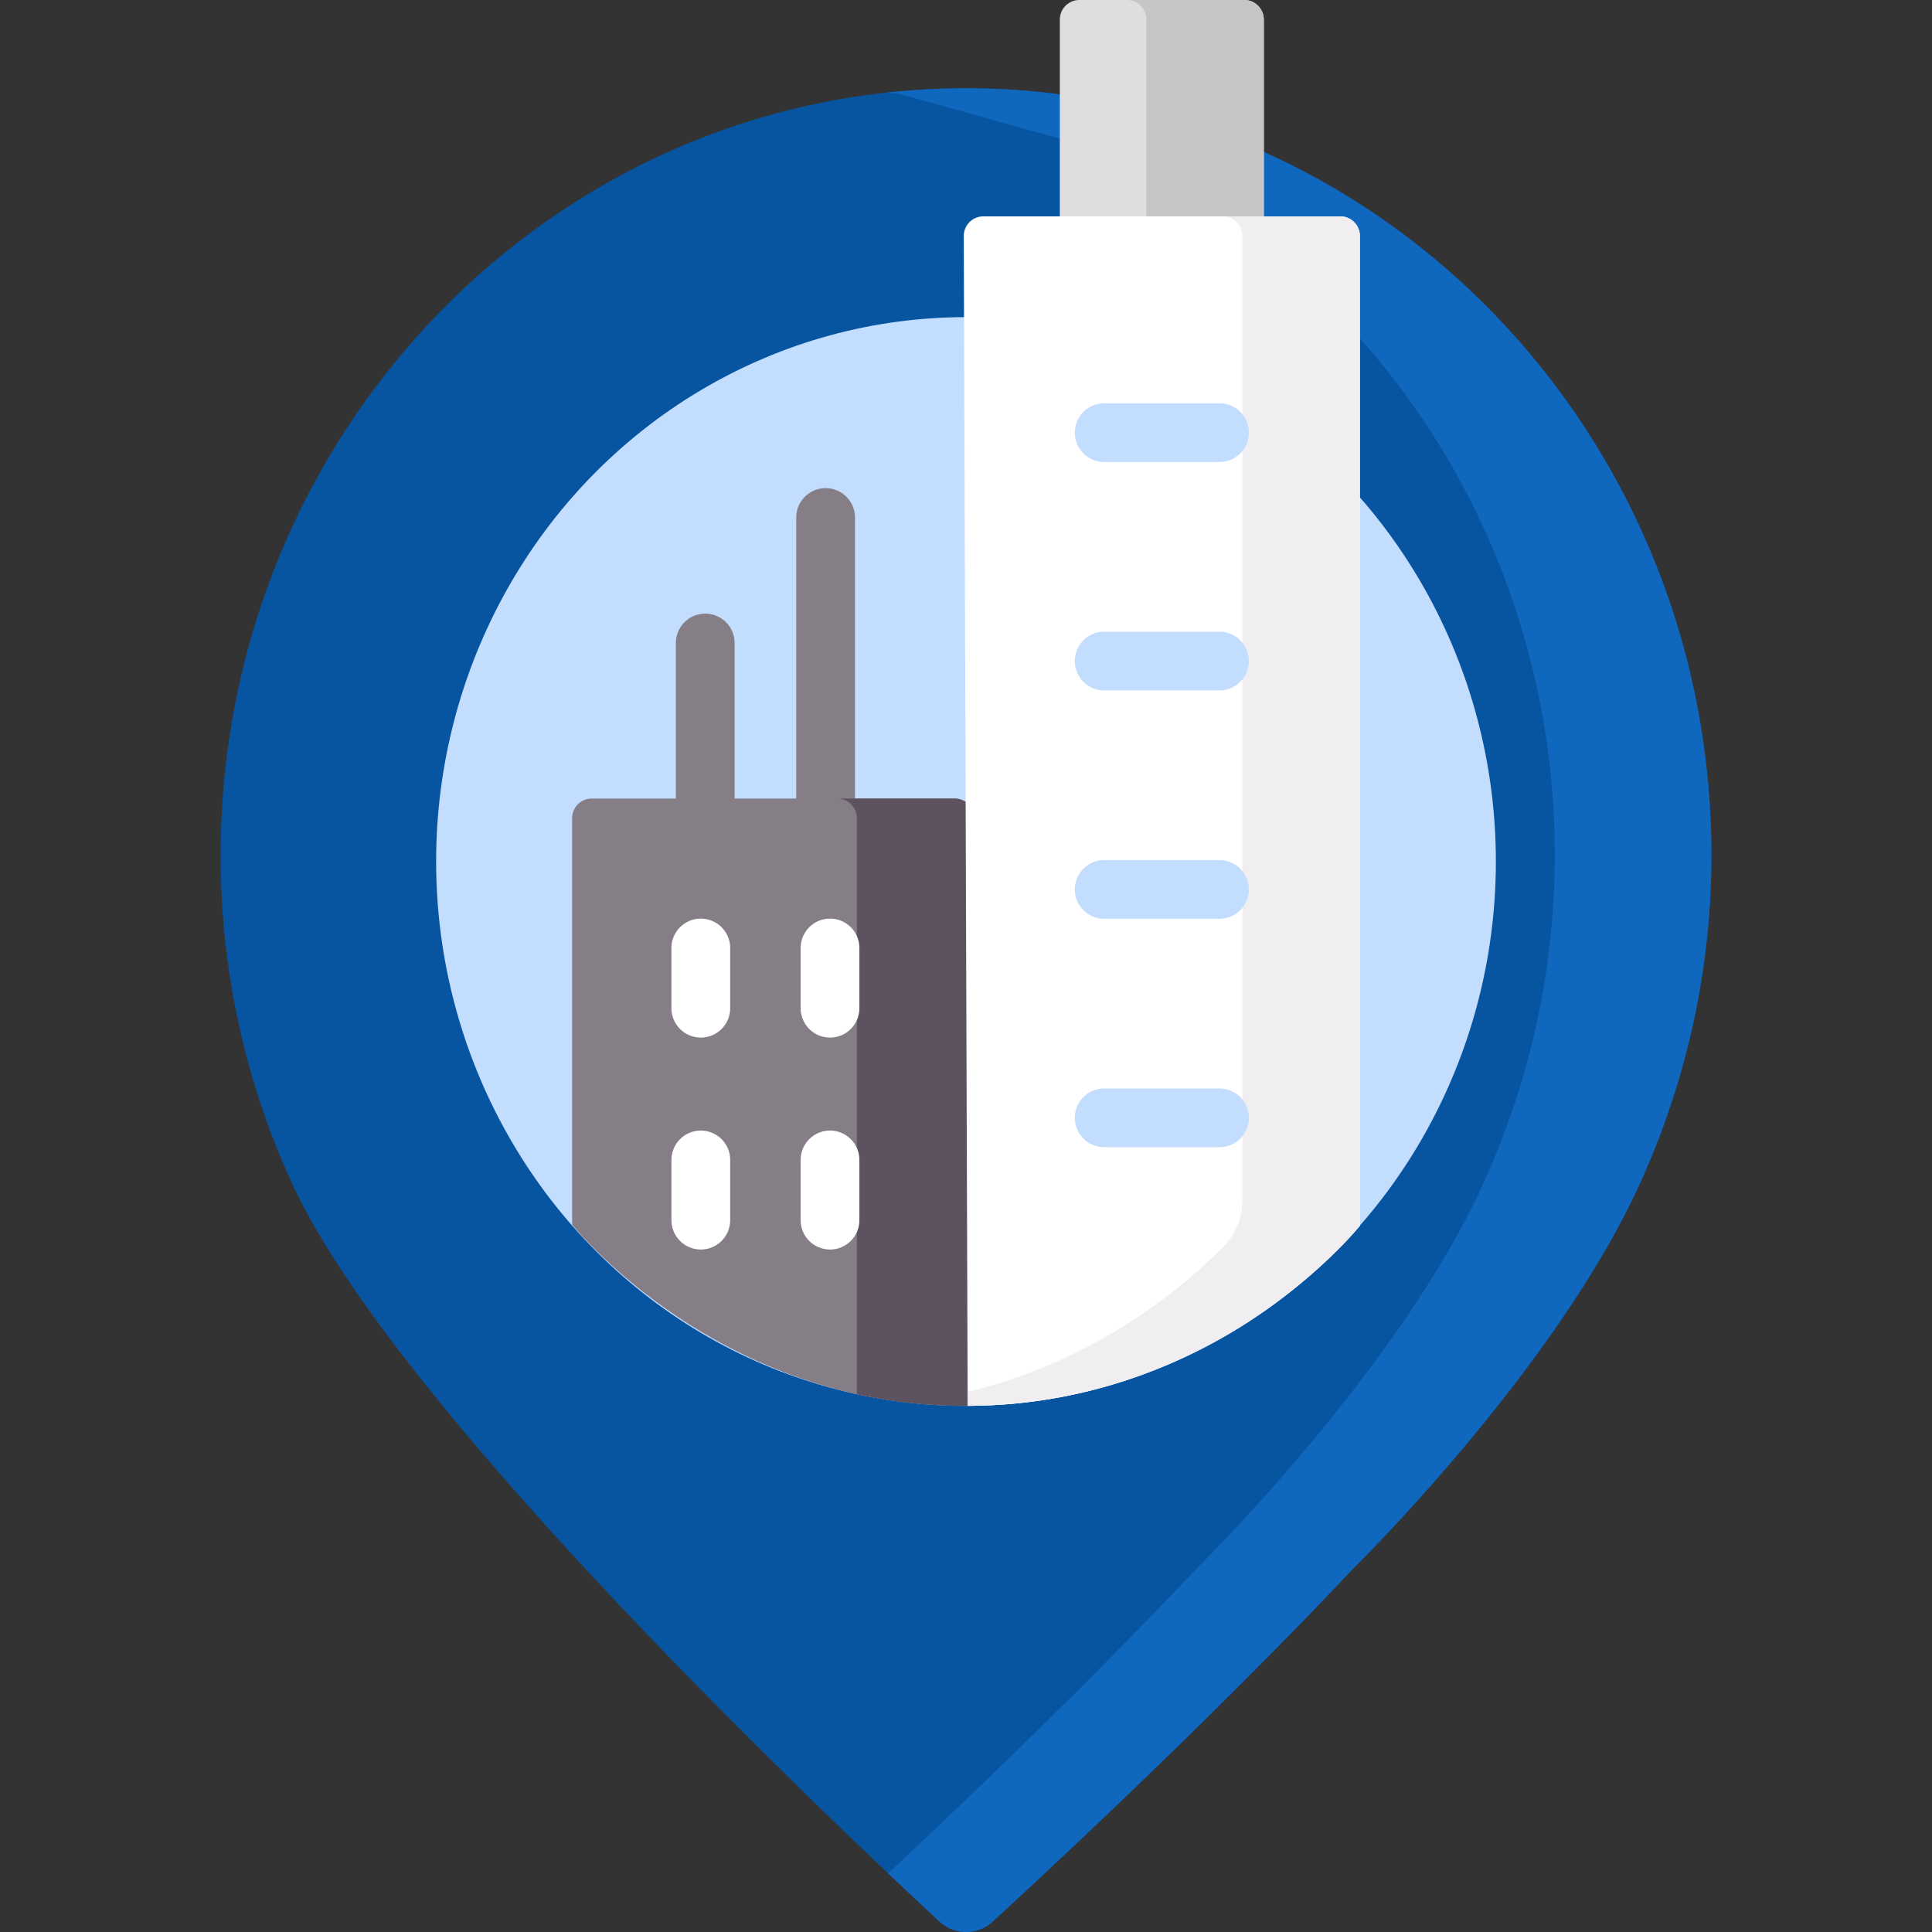
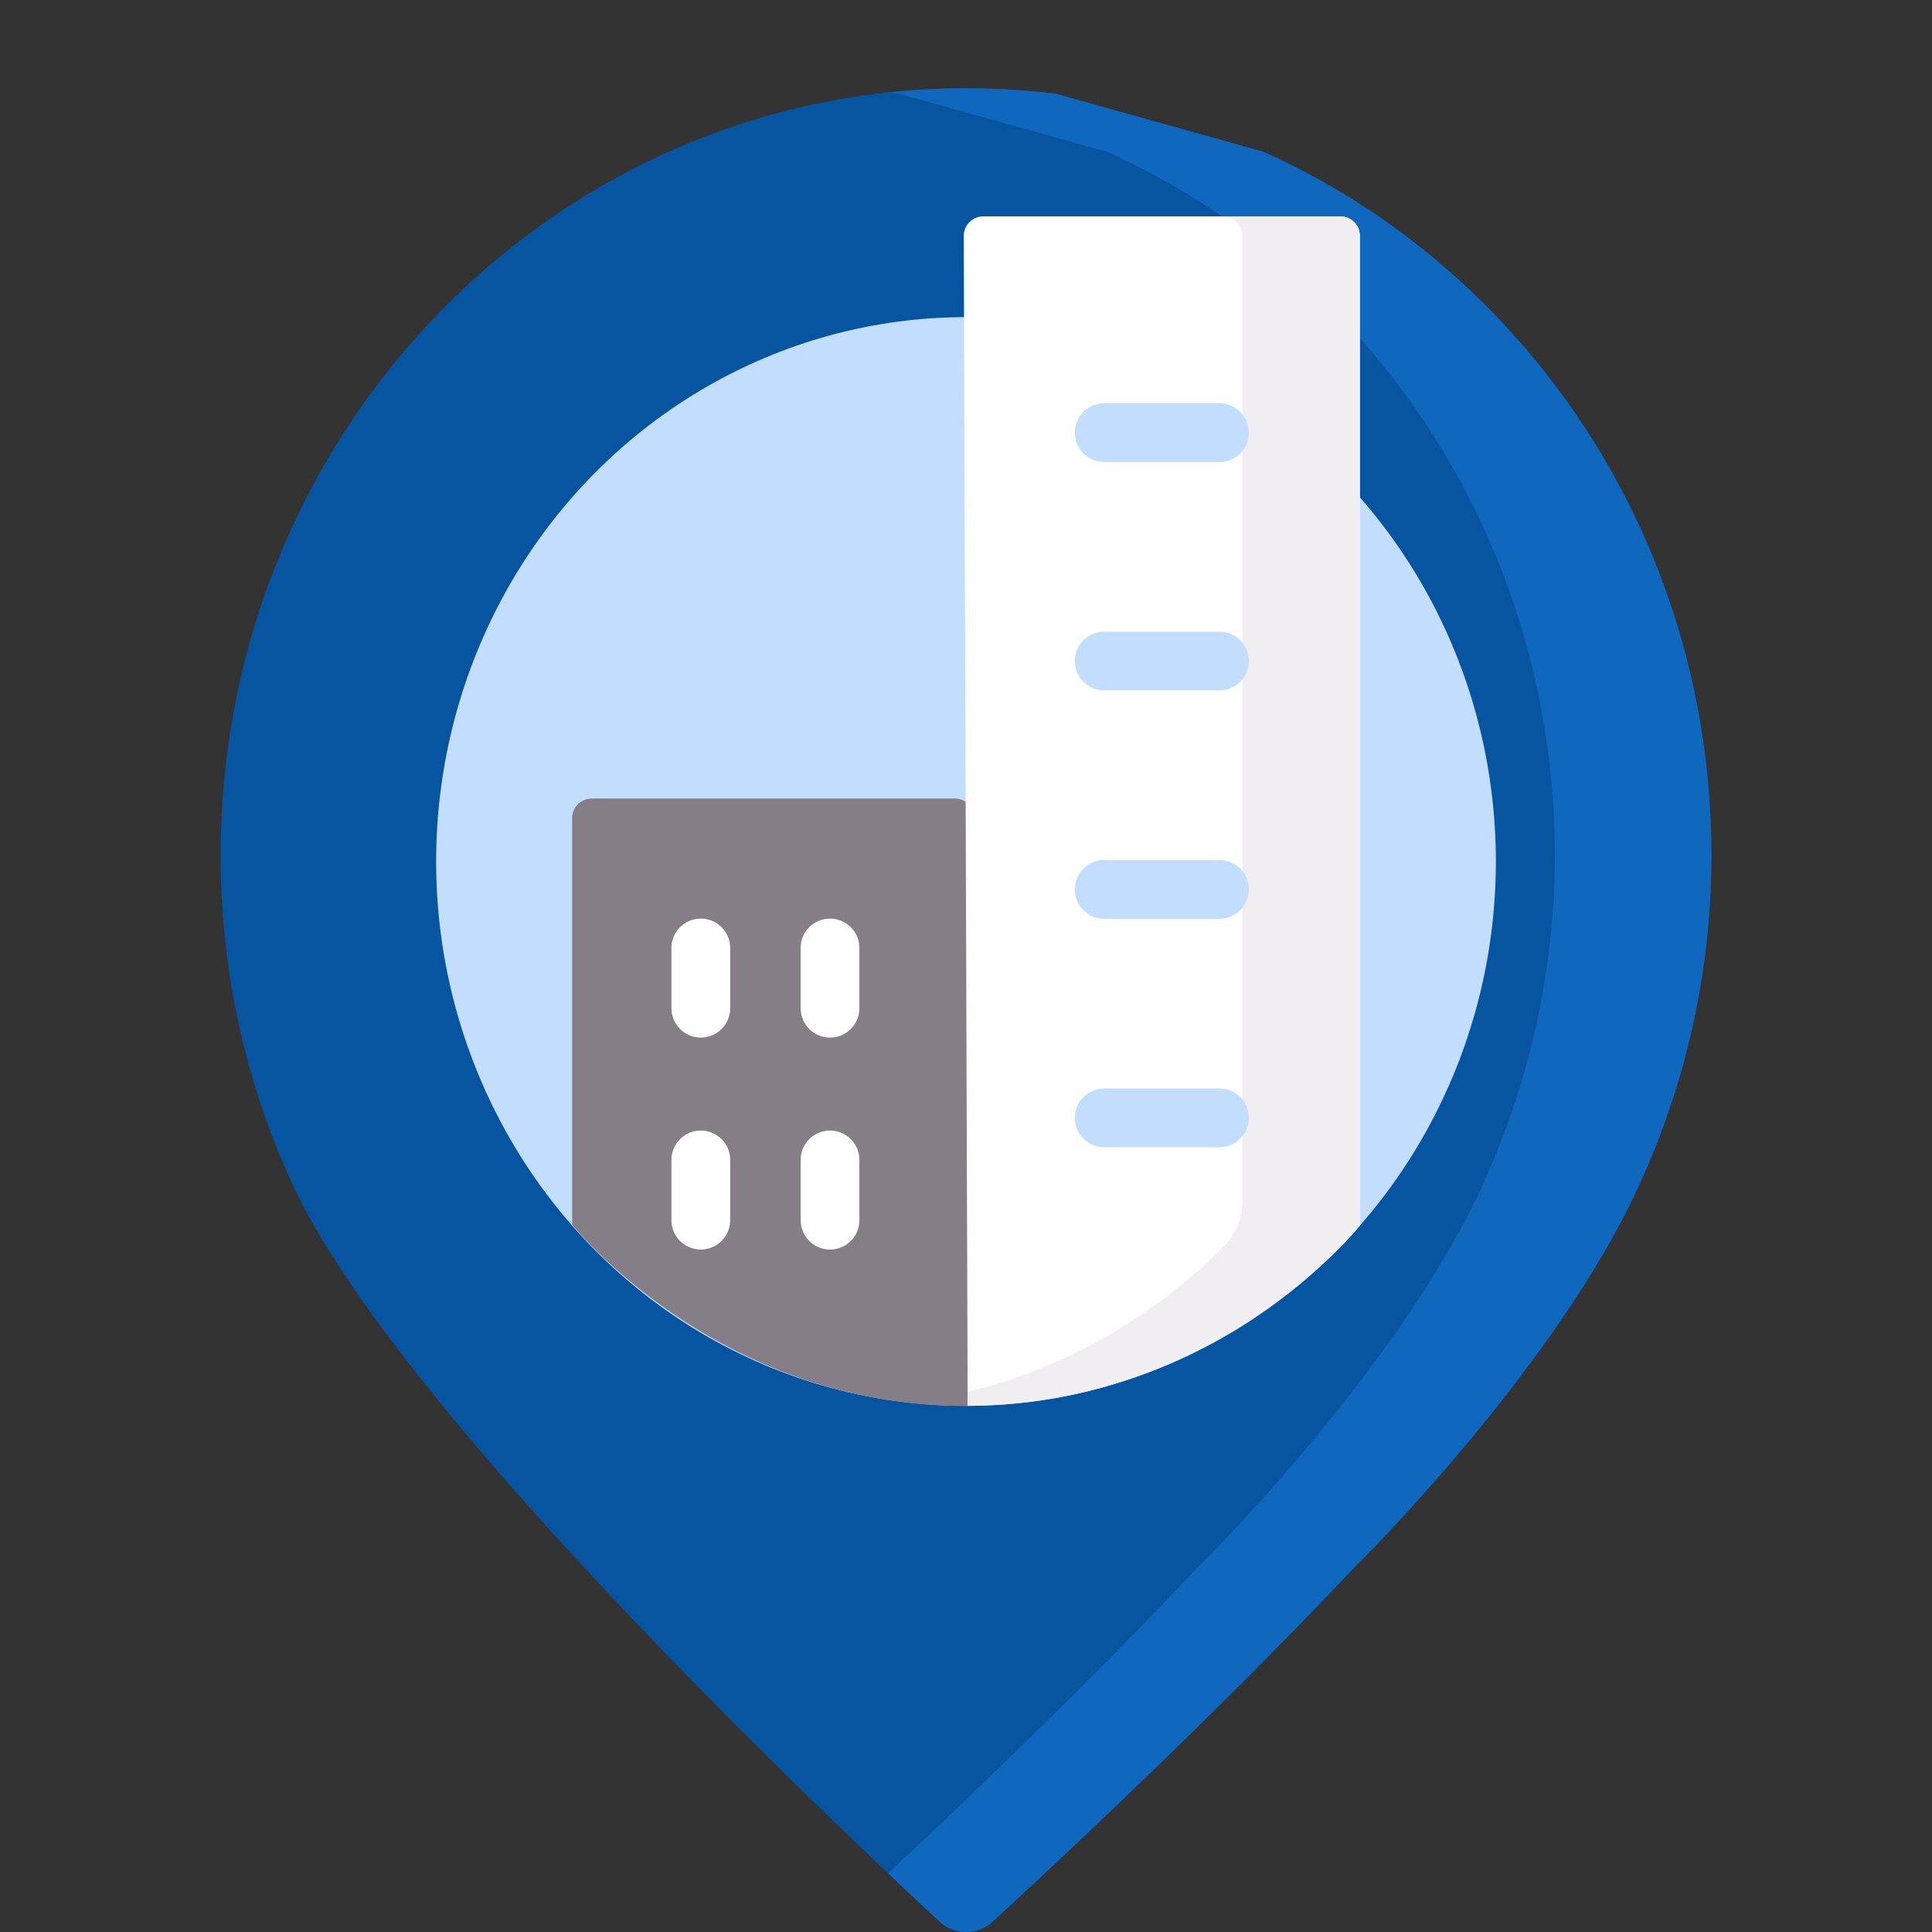
<svg xmlns="http://www.w3.org/2000/svg" version="1.1" width="512" height="512" x="0" y="0" viewBox="0 0 493.44 493.44" style="enable-background:new 0 0 512 512" xml:space="preserve" class="">
  <rect x="0" y="0" width="493.44" height="493.44" fill="#333333" stroke="none" />
  <g>
    <path d="M322.72 38.787c67.314 30.195 114.369 99.276 114.369 179.67 0 30.021-6.695 58.398-18.287 83.888-21.749 47.822-73.082 98.155-73.082 98.155-35.228 37.415-76.291 75.678-92.212 90.304a9.986 9.986 0 0 1-13.555-.031c-28.535-26.469-138.792-130.907-165.315-188.428-11.725-25.431-18.287-53.868-18.287-83.888 0-108.197 85.231-195.904 190.369-195.904 7.785 0 15.46.481 23 1.415" style="" fill="#0754a1" data-original="#ff8086" opacity="1" />
    <path d="m322.72 38.787-53-14.819a187.022 187.022 0 0 0-43.07-.332c1.024.11 2.051.206 3.07.333l53 14.819c67.314 30.195 114.369 99.276 114.369 179.67 0 30.021-6.695 58.398-18.287 83.888-21.749 47.821-73.082 98.154-73.082 98.154-27.719 29.44-59.042 59.396-78.896 77.958a1730.3 1730.3 0 0 0 13.129 12.315 9.986 9.986 0 0 0 13.555.031c15.921-14.626 56.984-52.888 92.212-90.304 0 0 51.333-50.333 73.082-98.155 11.592-25.49 18.287-53.866 18.287-83.888 0-80.394-47.055-149.475-114.369-179.67z" style="" fill="#1067be" data-original="#e5646e" class="" opacity="1" />
    <ellipse cx="246.72" cy="220.025" rx="135.331" ry="139.028" style="" fill="#c3ddff" data-original="#c3ddff" class="" />
-     <path d="M180.119 211.172a7.5 7.5 0 0 1-7.5-7.5v-39.449c0-4.143 3.358-7.5 7.5-7.5s7.5 3.357 7.5 7.5v39.449a7.5 7.5 0 0 1-7.5 7.5zM210.861 211.172a7.5 7.5 0 0 1-7.5-7.5v-71.494c0-4.143 3.358-7.5 7.5-7.5s7.5 3.357 7.5 7.5v71.494a7.5 7.5 0 0 1-7.5 7.5z" style="" fill="#857e87" data-original="#857e87" />
-     <path d="M322.778 57.263h-52.093V5a5 5 0 0 1 5-5h42.093a5 5 0 0 1 5 5v52.263z" style="" fill="#dfdde0" data-original="#dfdde0" />
-     <path d="M317.778 0h-30a5 5 0 0 1 5 5v52.263h30V5a5 5 0 0 0-5-5z" style="" fill="#c8c5c9" data-original="#c8c5c9" />
    <path d="M248.843 359.053V208.958a5 5 0 0 0-5-5h-92.719a5 5 0 0 0-5 5v103.827s37.842 47.487 102.719 46.268" style="" fill="#857e87" data-original="#857e87" />
-     <path d="M243.843 203.958h-30a5 5 0 0 1 5 5v147.114a127.501 127.501 0 0 0 30 2.981V208.958a5 5 0 0 0-5-5z" style="" fill="#5d5360" data-original="#5d5360" class="" />
-     <path d="m247.147 359.053-1-298.79a5 5 0 0 1 5-5h91.169a5 5 0 0 1 5 5v252.801s-36.408 45.875-100.169 45.989z" style="" fill="#ffffff" data-original="#ffffff" class="" />
+     <path d="m247.147 359.053-1-298.79a5 5 0 0 1 5-5h91.169a5 5 0 0 1 5 5v252.801z" style="" fill="#ffffff" data-original="#ffffff" class="" />
    <path d="M342.316 55.263h-30a5 5 0 0 1 5 5v246.445a16.57 16.57 0 0 1-4.749 11.591c-9.254 9.456-31.786 29.147-65.432 37.201l.012 3.552c63.761-.114 100.169-45.989 100.169-45.989v-252.8a5 5 0 0 0-5-5z" style="" fill="#f0eef0" data-original="#f0eef0" class="" />
    <path d="M311.463 118h-29.458c-4.142 0-7.5-3.357-7.5-7.5s3.358-7.5 7.5-7.5h29.458c4.142 0 7.5 3.357 7.5 7.5s-3.358 7.5-7.5 7.5zM311.463 176.333h-29.458c-4.142 0-7.5-3.357-7.5-7.5s3.358-7.5 7.5-7.5h29.458c4.142 0 7.5 3.357 7.5 7.5s-3.358 7.5-7.5 7.5zM311.463 234.667h-29.458c-4.142 0-7.5-3.357-7.5-7.5s3.358-7.5 7.5-7.5h29.458c4.142 0 7.5 3.357 7.5 7.5s-3.358 7.5-7.5 7.5zM311.463 293h-29.458c-4.142 0-7.5-3.357-7.5-7.5s3.358-7.5 7.5-7.5h29.458c4.142 0 7.5 3.357 7.5 7.5s-3.358 7.5-7.5 7.5z" style="" fill="#c3ddff" data-original="#c3ddff" class="" />
    <path d="M178.99 265a7.5 7.5 0 0 1-7.5-7.5v-15.379c0-4.143 3.358-7.5 7.5-7.5s7.5 3.357 7.5 7.5V257.5a7.5 7.5 0 0 1-7.5 7.5zM178.99 319.132a7.5 7.5 0 0 1-7.5-7.5v-15.38c0-4.143 3.358-7.5 7.5-7.5s7.5 3.357 7.5 7.5v15.38a7.5 7.5 0 0 1-7.5 7.5zM211.99 265a7.5 7.5 0 0 1-7.5-7.5v-15.379c0-4.143 3.358-7.5 7.5-7.5s7.5 3.357 7.5 7.5V257.5a7.5 7.5 0 0 1-7.5 7.5zM211.99 319.132a7.5 7.5 0 0 1-7.5-7.5v-15.38c0-4.143 3.358-7.5 7.5-7.5s7.5 3.357 7.5 7.5v15.38a7.5 7.5 0 0 1-7.5 7.5z" style="" fill="#ffffff" data-original="#ffffff" class="" />
  </g>
</svg>